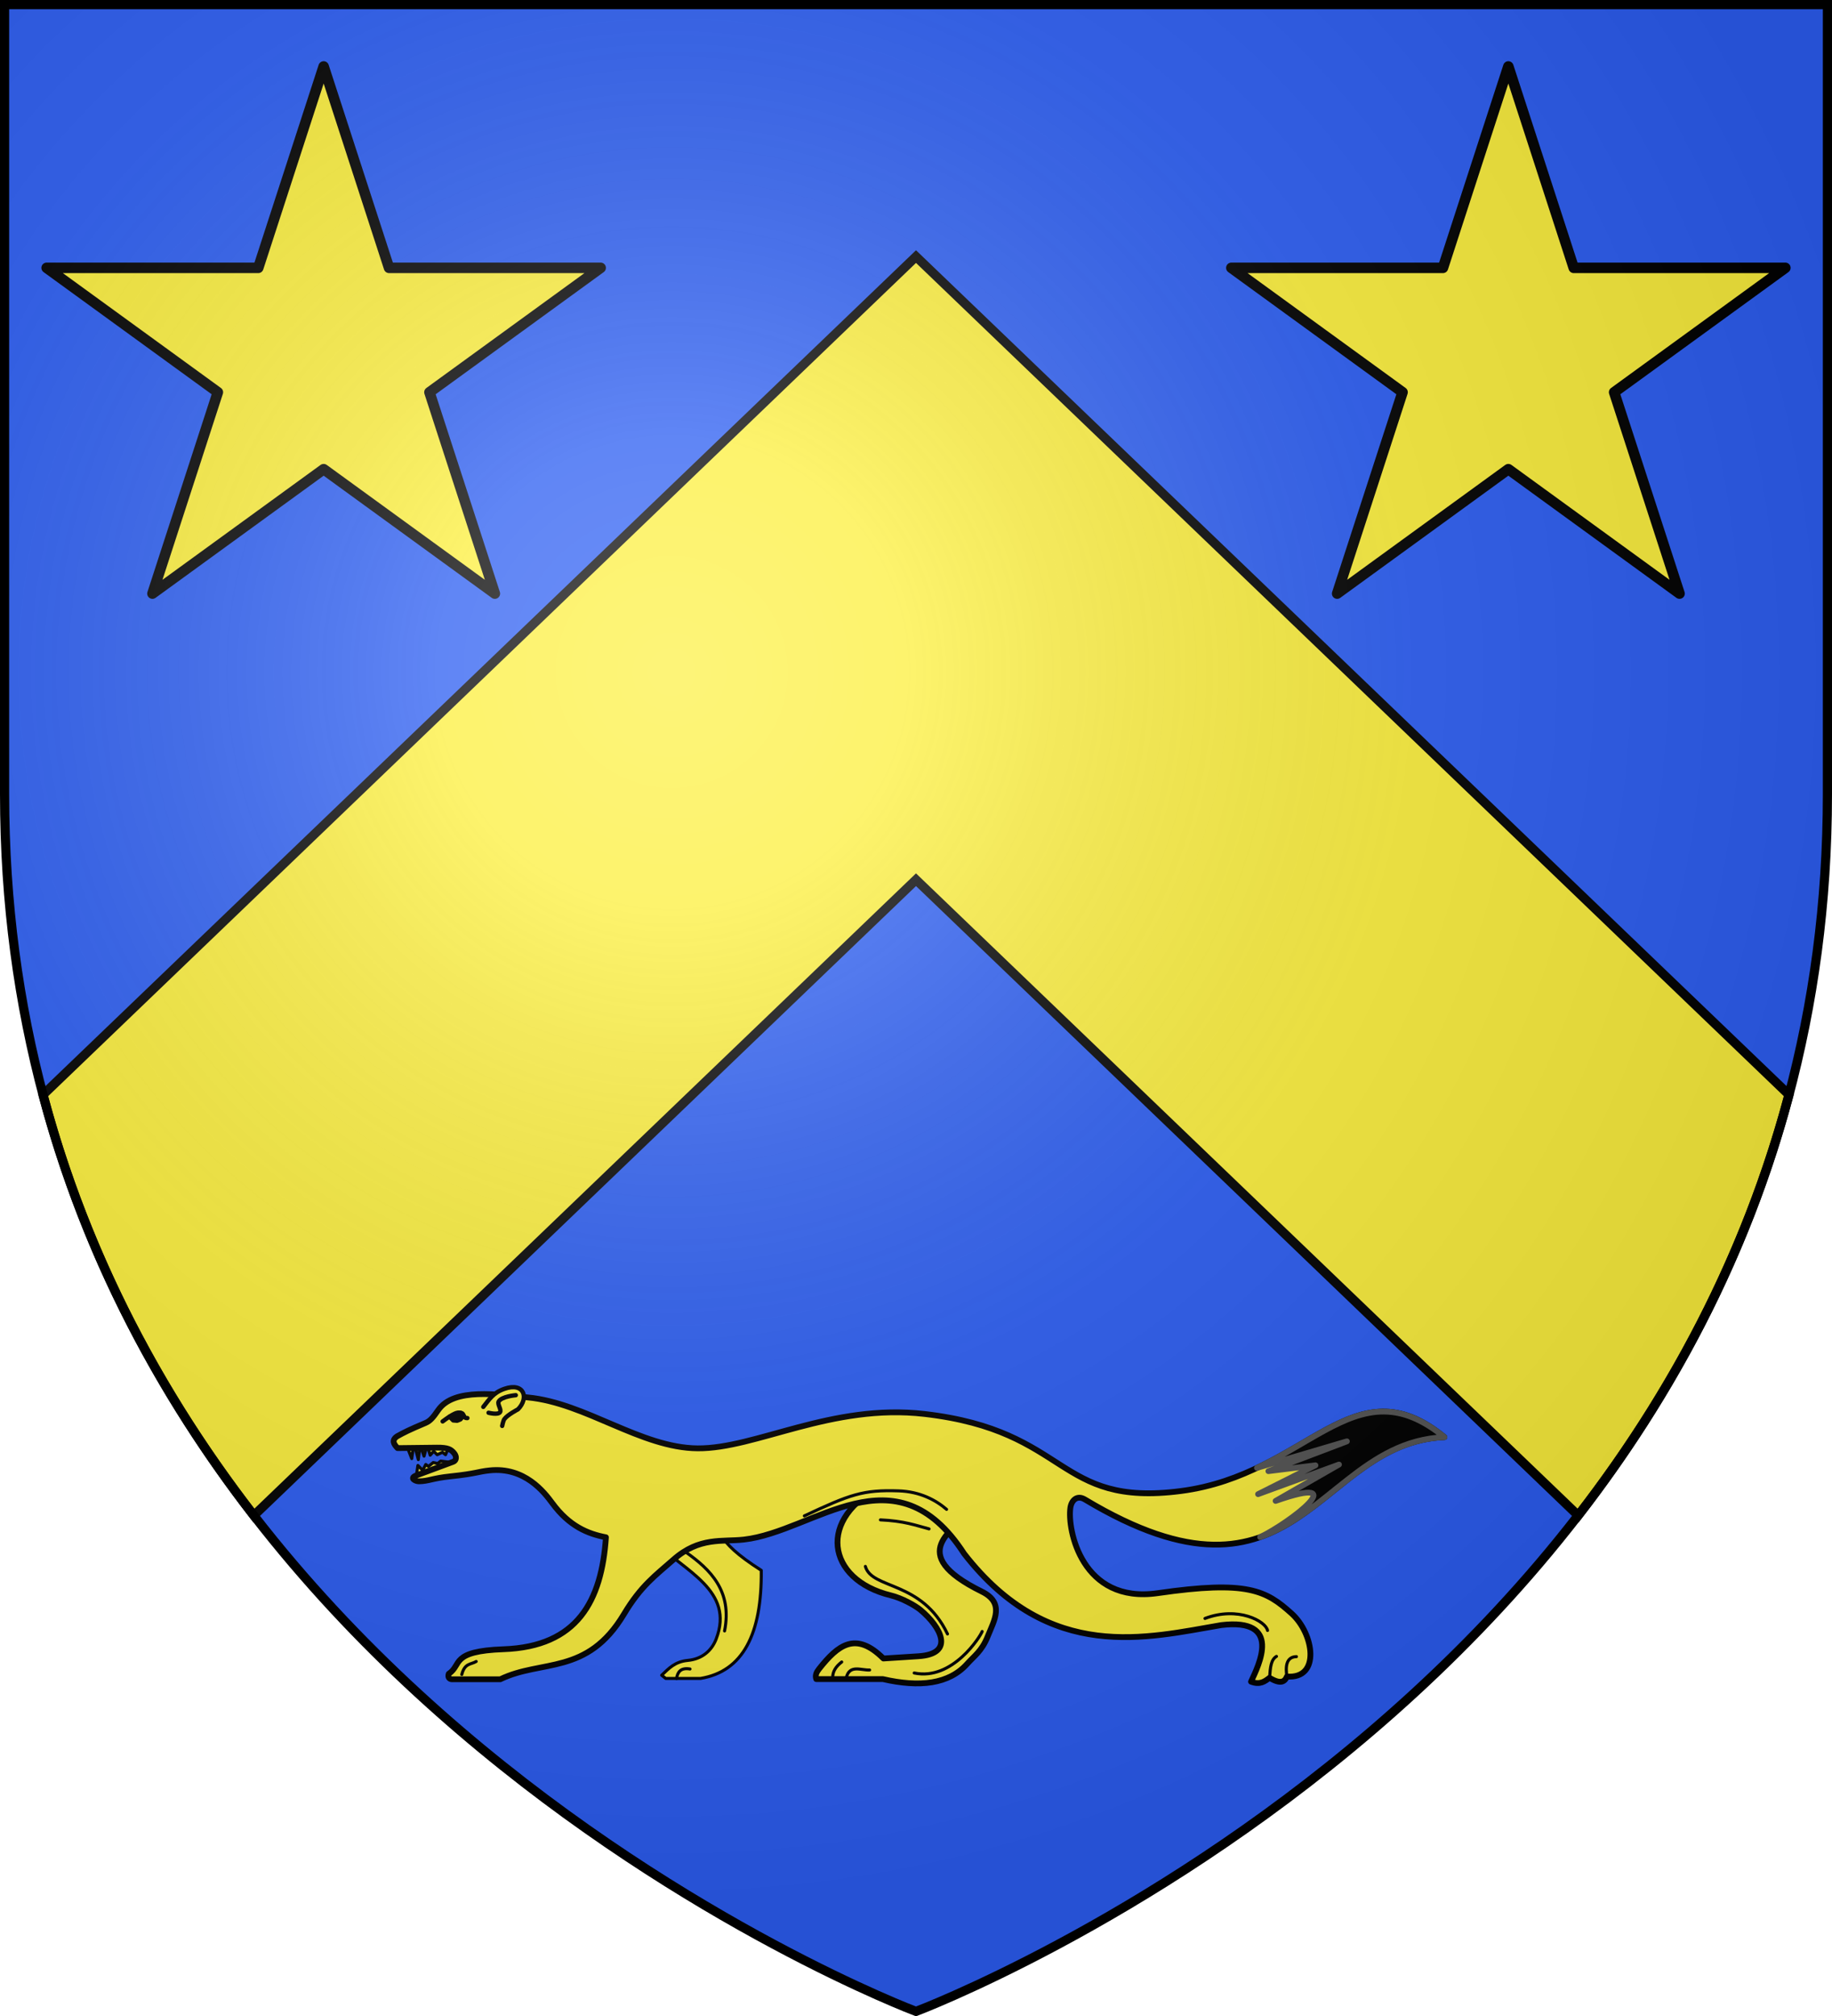
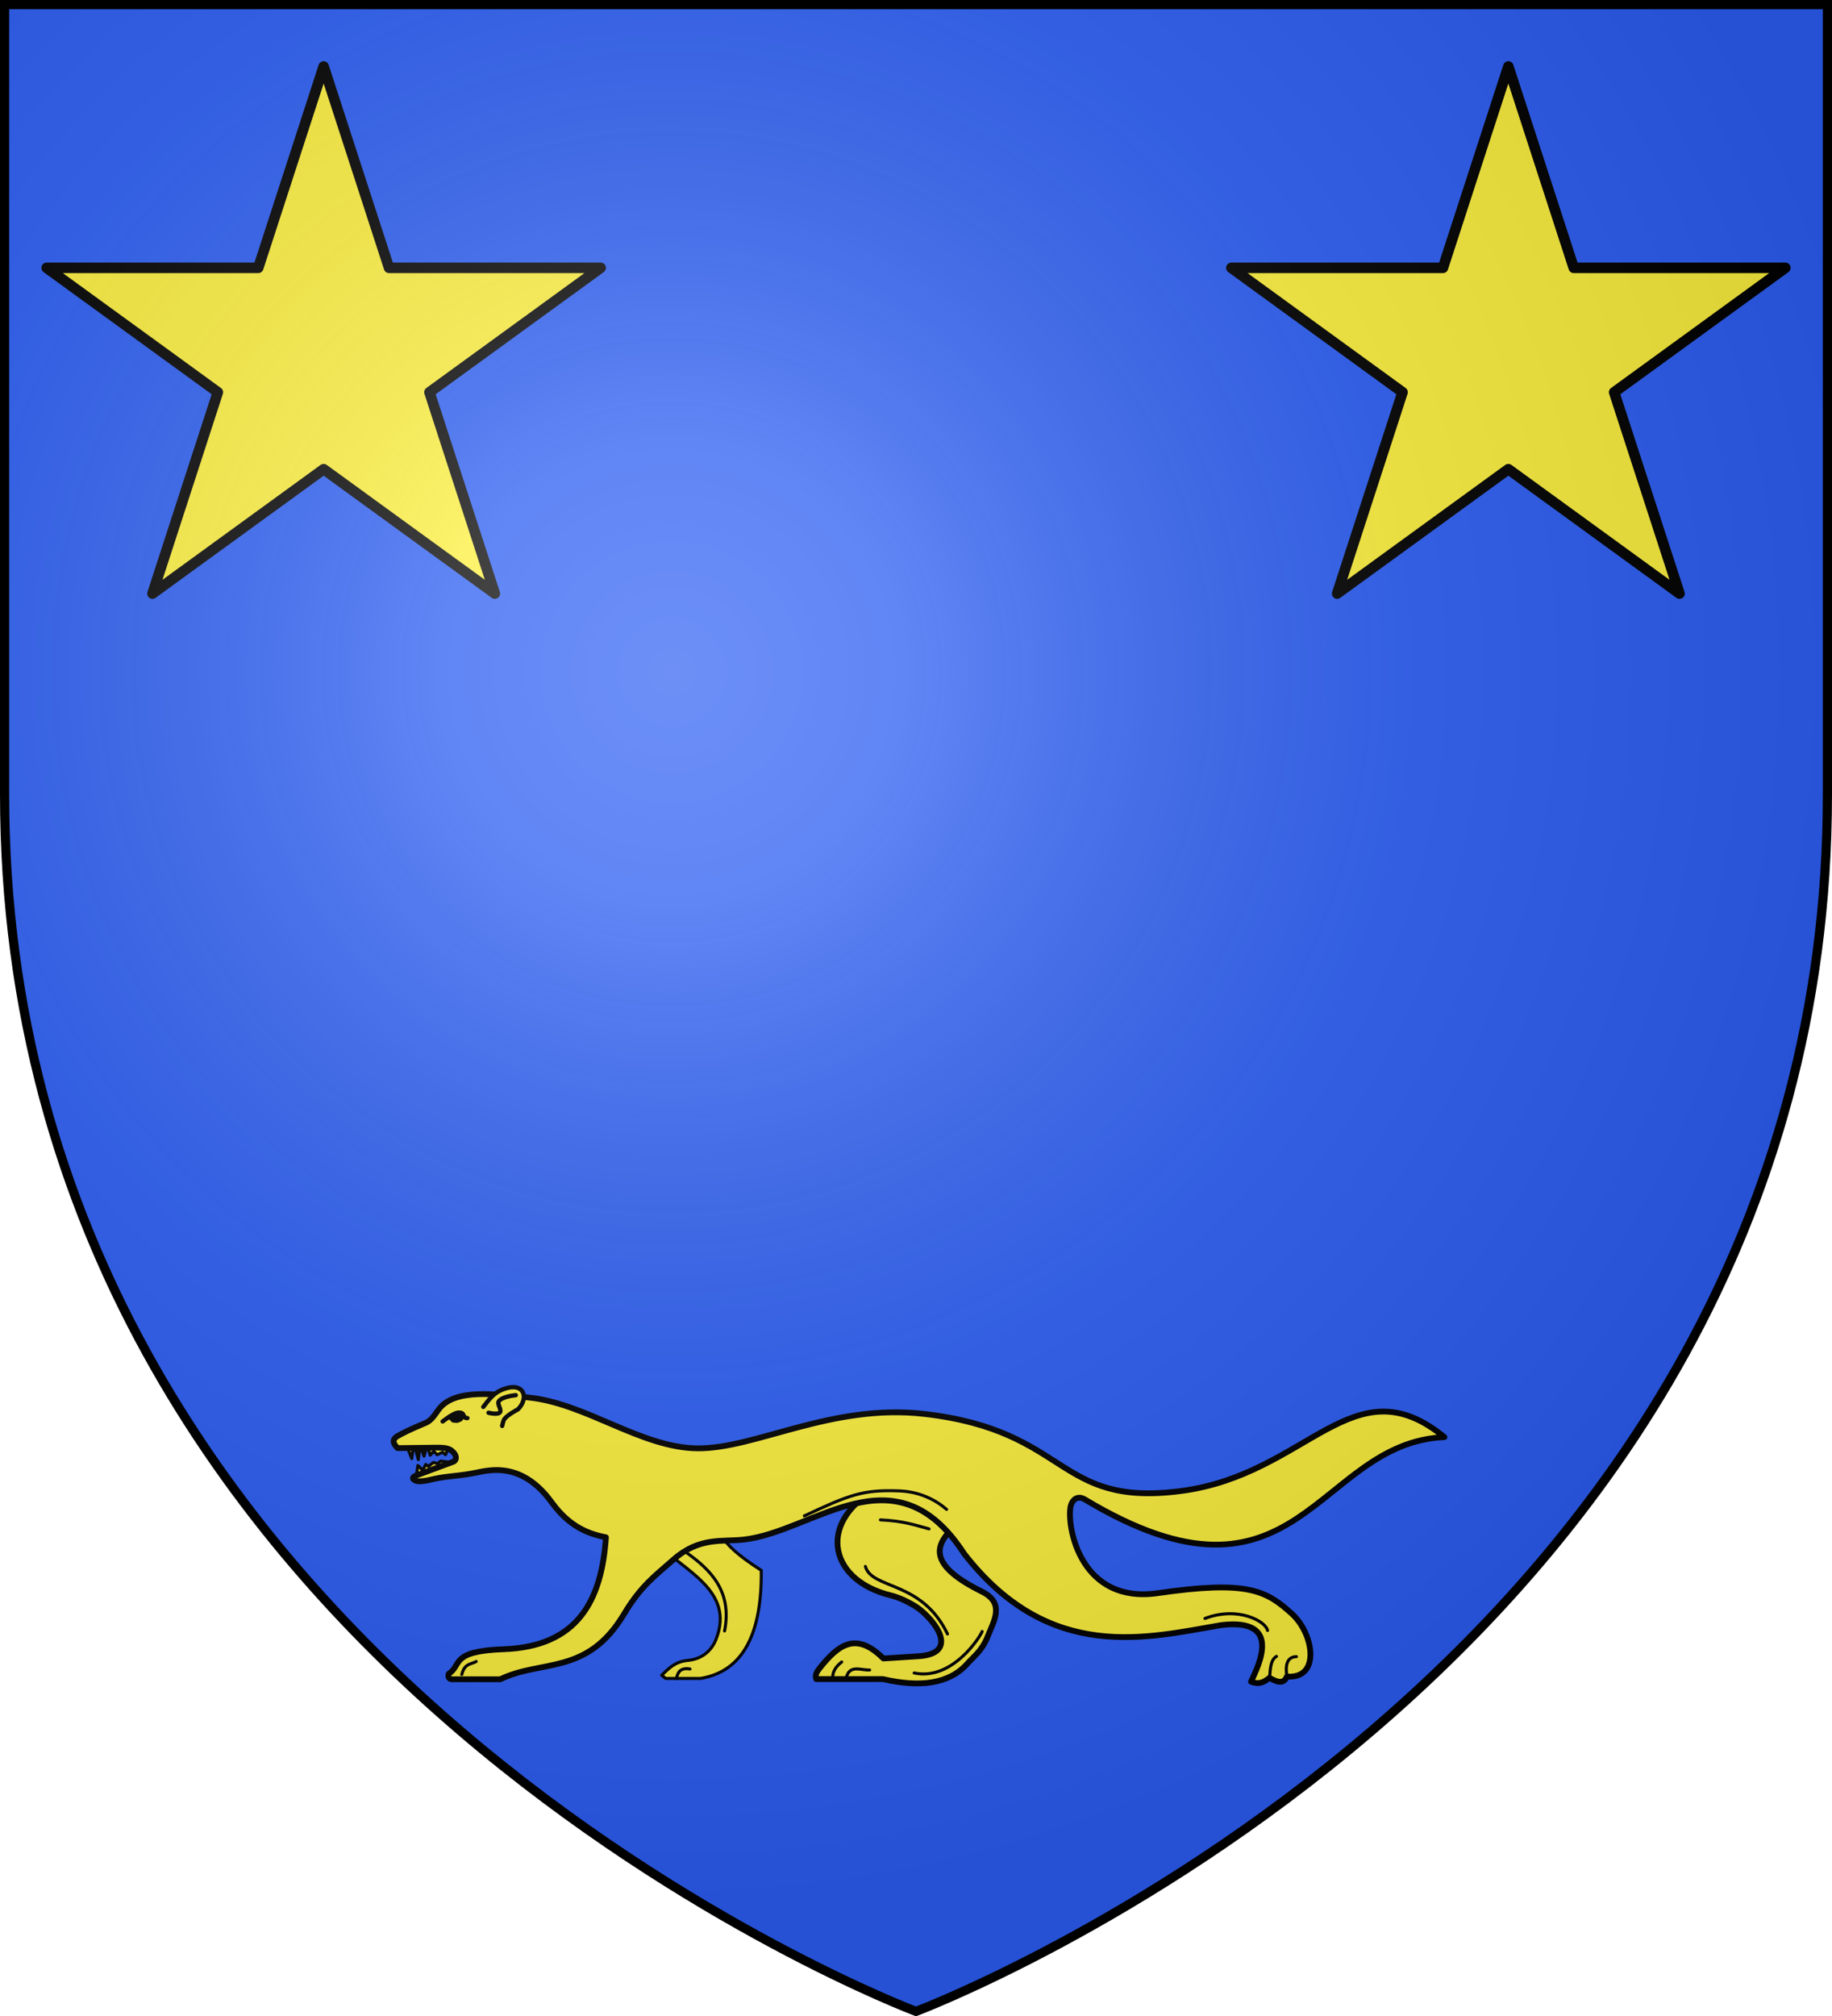
<svg xmlns="http://www.w3.org/2000/svg" xmlns:xlink="http://www.w3.org/1999/xlink" width="600" height="660" version="1.0">
  <defs>
    <radialGradient id="i" cx="-80" cy="-80" r="405" gradientUnits="userSpaceOnUse">
      <stop offset="0" style="stop-color:#fff;stop-opacity:.31" />
      <stop offset=".19" style="stop-color:#fff;stop-opacity:.25" />
      <stop offset=".6" style="stop-color:#6b6b6b;stop-opacity:.125" />
      <stop offset="1" style="stop-color:#000;stop-opacity:.125" />
    </radialGradient>
    <path id="b" d="M-298.5-298.5h597V-40C298.5 246.31 0 358.5 0 358.5S-298.5 246.31-298.5-40z" />
  </defs>
  <g transform="translate(300 300)">
    <use xlink:href="#b" width="600" height="660" style="fill:#2b5df2" />
-     <path d="M300 84 14.094 358.406c14.255 53.759 39.374 99.467 69.031 137.75L300 288l216.875 208.156c29.657-38.283 54.776-83.991 69.031-137.75z" style="opacity:1;fill:#fcef3c;fill-opacity:1;stroke:#000;stroke-width:3;stroke-linecap:butt;stroke-linejoin:miter;stroke-miterlimit:4;stroke-dasharray:none;stroke-opacity:1;display:inline" transform="translate(-300 -300)" />
    <path id="h" d="m194-278.23-21.416 65.917h-69.302l56.067 40.729-21.416 65.916L194-146.398l56.067 40.73-21.416-65.916 56.067-40.73h-69.302z" style="fill:#fcef3c;fill-opacity:1;stroke:#000;stroke-width:3.448;stroke-linecap:butt;stroke-linejoin:round;stroke-miterlimit:4;stroke-dasharray:none;stroke-opacity:1" />
    <use xlink:href="#c" width="600" height="660" transform="translate(-200)" />
    <use xlink:href="#d" width="600" height="660" transform="translate(-200)" />
    <use xlink:href="#e" width="600" height="660" transform="translate(-200)" />
    <use xlink:href="#f" width="600" height="660" transform="translate(-200)" />
    <use xlink:href="#g" width="600" height="660" transform="translate(-200)" />
    <use xlink:href="#h" width="600" height="660" transform="translate(-388)" />
  </g>
  <path d="m-167.018 172.731 1.869 4.792.718-5.111 1.438 5.43.575-4.792 1.294 3.674 1.006-3.673 1.007 3.354 1.15-1.278 1.15 1.118 1.725-.798 1.006.798 1.582-3.674M-163.625 183.021l.488-3.262 1.582 1.598 1.006-1.917.863.639 1.581-1.278 1.438.32 1.006-.8 2.444.32 1.006 1.757M-85.379 204.828c9.32 9.43 26.142 15.807 19.909 31.812-1.456 3.738-4.537 6.5-9.29 6.952-4.229.403-6.212 2.65-8.533 4.846l1.327 1.053h11.376c13.91-2.273 20.155-14.584 19.91-35.393-16.09-10.266-13.3-13.54-15.17-18.54" style="fill:#fcef3c;fill-opacity:1;stroke:#000;stroke-width:1;stroke-linecap:round;stroke-linejoin:round;stroke-miterlimit:4;stroke-dasharray:none;stroke-opacity:1" transform="translate(300 300)" />
  <path d="M-10.768 186.289c-21.8 10.57-18.724 30.863 2.56 36.025 3.491.851 7.847 3.22 9.67 4.74 6.66 5.56 11.47 14.389-.664 15.169l-11.472.737c-9.088-9.078-14.93-4.356-21.046 3.371-.803 1.015-1.395 2.078-.948 3.37h21.805c12.055 2.766 21.664 1.693 27.682-5.055 2.187-2.452 4.747-4.137 6.637-8.849 2.124-5.295 5.732-10.985-1.896-14.747-25.607-12.63-8.661-20.184-3.603-26.545" style="fill:#fcef3c;fill-opacity:1;stroke:#000;stroke-width:1.897;stroke-linecap:round;stroke-linejoin:round;stroke-miterlimit:4;stroke-dasharray:none;stroke-opacity:1" transform="translate(300 300)" />
  <path d="M109.727 250.545c2.962 1.144 4.498-.088 6.067-1.264 3.573 2.187 4.957 1.335 5.689-.422 11.094.872 8.91-13.997 1.517-20.646-8.354-7.512-14.383-10.917-43.824-6.644-24.916 3.597-29.683-20.877-28.606-28.013.36-2.39 2.187-4.198 4.726-2.673 70.102 42.04 75.785-18.605 117.76-20.395-29.922-24.573-44.757 12.254-86.287 17.644-41.097 5.352-36.193-19.694-83.98-25.228-30.45-3.511-55.197 11.408-74.306 11.257-18.6-.149-36.669-14.862-55.566-16.662-9.588-.914-24.232-3.322-29.399 4.14-1.732 2.503-2.649 3.571-4.171 4.214-5.546 2.343-6.956 3.076-9.273 4.357-1.937 1.29-1.105 2.582.134 3.873l12.87-.15c3.748-.042 4.636.618 5.632 1.789.894 1.051.82 2.427-.269 2.83l-12.066 4.47c-2.48.918-.22 1.949.804 1.936 3.275-.042 4.27-.994 10.458-1.639 8.392-.875 8.77-1.523 12.737-1.937 11.47-1.195 17.834 7.098 20.513 10.726 5.563 7.535 11.564 10.021 17.564 11.173-1.415 20.856-9.327 35.788-33.519 36.646-17.576.624-13.541 5.109-17.965 8.045-.446 1.34.408 1.787 1.072 1.787h15.82c13.547-6.575 28.412-1.137 40.49-21.302 5.601-9.35 10.303-12.66 16.224-17.877 8.533-7.519 15.97-5.757 23.06-6.554 23.067-2.593 49.557-30.235 72.131 4.618 28.066 36.082 60.02 27.484 84.198 23.388 20.191-2.42 12.278 13.085 9.765 18.513" style="fill:#fcef3c;fill-opacity:1;stroke:#000;stroke-width:1.897;stroke-linecap:round;stroke-linejoin:round;stroke-miterlimit:4;stroke-dasharray:none;stroke-opacity:1" transform="translate(300 300)" />
  <path d="M-135.534 166.82s.32-1.677.719-2.236c.988-1.385 4.456-3.194 4.456-3.194 3.678-3.706 2.061-8.97-4.456-6.71-3.725 1.292-4.987 3.546-6.9 5.911" style="fill:#fcef3c;fill-opacity:1;stroke:#000;stroke-width:1.423;stroke-linecap:round;stroke-linejoin:round;stroke-miterlimit:4;stroke-dasharray:none;stroke-opacity:1" transform="translate(300 300)" />
  <path d="M-139.99 162.508s3.016.795 3.737-.16c.616-.815-.937-2.61-.431-3.514.937-1.673 5.607-2.077 5.607-2.077" style="fill:#fcef3c;fill-opacity:1;stroke:#000;stroke-width:1.423;stroke-linecap:round;stroke-linejoin:round;stroke-miterlimit:4;stroke-dasharray:none;stroke-opacity:1" transform="translate(300 300)" />
-   <path d="M153.268 162.125c-13.192-.091-25.027 10.571-41.597 18.438l29.447-8.688-25.706 9.75 15.413-1.906-18.788 9.437 26.494-9.687-20.756 11.906c26.003-9.12 4.61 7.205-5.063 11.844 22.206-7.813 34.282-31.607 60.356-32.719-7.287-5.984-13.699-8.333-19.8-8.375m-41.597 18.438" style="fill:#000;fill-opacity:1;stroke:#555;stroke-width:1.897;stroke-linecap:round;stroke-linejoin:round;stroke-miterlimit:4;stroke-dasharray:none;stroke-opacity:1" transform="translate(300 300)" />
  <path d="M-155.031 165.344s2.093-1.563 3.062-2.085c.54-.291 1.28-.695 1.877-.769.446-.055 1.093-.03 1.482.22.42.27.568 1.154.988 1.427.18.117.691.11.691.11" style="fill:none;fill-opacity:1;stroke:#000;stroke-width:1.423;stroke-linecap:round;stroke-linejoin:round;stroke-miterlimit:4;stroke-dasharray:none;stroke-opacity:1" transform="translate(300 300)" />
  <path d="m-152.76 163.807 1.186 1.208 1.284.11 1.087-.44.988-1.207-.89-.878z" style="fill:#000;fill-opacity:1;stroke:#000;stroke-width:1.423;stroke-linecap:round;stroke-linejoin:round;stroke-miterlimit:4;stroke-dasharray:none;stroke-opacity:1" transform="translate(300 300)" />
  <path d="M115.794 249.28c.26-3.573.48-5.945 2.261-7.01M121.483 248.86c-.491-3.019-.351-6.454 3.113-6.507M-148.759 248.197c.962-3.795 3.045-3.23 4.718-4.26M-78.437 249.507c.379-2.081 1.316-3.63 4.423-3.112M-27.28 249.18c-.032-1.918 1.015-3.597 2.949-5.078M-22.857 249.344c1.056-4.54 4.814-2.472 7.666-2.621M-75.466 208.095c8.174 5.726 15.36 12.854 12.77 25.84M-36.568 196.27c14.988-7.023 19.227-8.57 30.857-8.19 7.05.23 12.234 3.045 15.73 6.06M-11.653 197.58c7.84.358 11.423 1.767 15.922 2.95M10.314 234.929C1.92 217.327-14.42 220.43-16.582 212.815M-.596 247.705c12.592 2.65 21.734-12.102 22.261-13.595M94.64 229.85c10.856-4.119 19.943.946 20.493 3.932" style="fill:none;fill-opacity:1;stroke:#000;stroke-width:1;stroke-linecap:round;stroke-linejoin:round;stroke-miterlimit:4;stroke-dasharray:none;stroke-opacity:1" transform="translate(300 300)" />
  <use xlink:href="#b" width="600" height="660" style="fill:url(#i)" transform="translate(300 300)" />
  <use xlink:href="#b" width="600" height="660" style="fill:none;stroke:#000;stroke-width:3" transform="translate(300 300)" />
</svg>